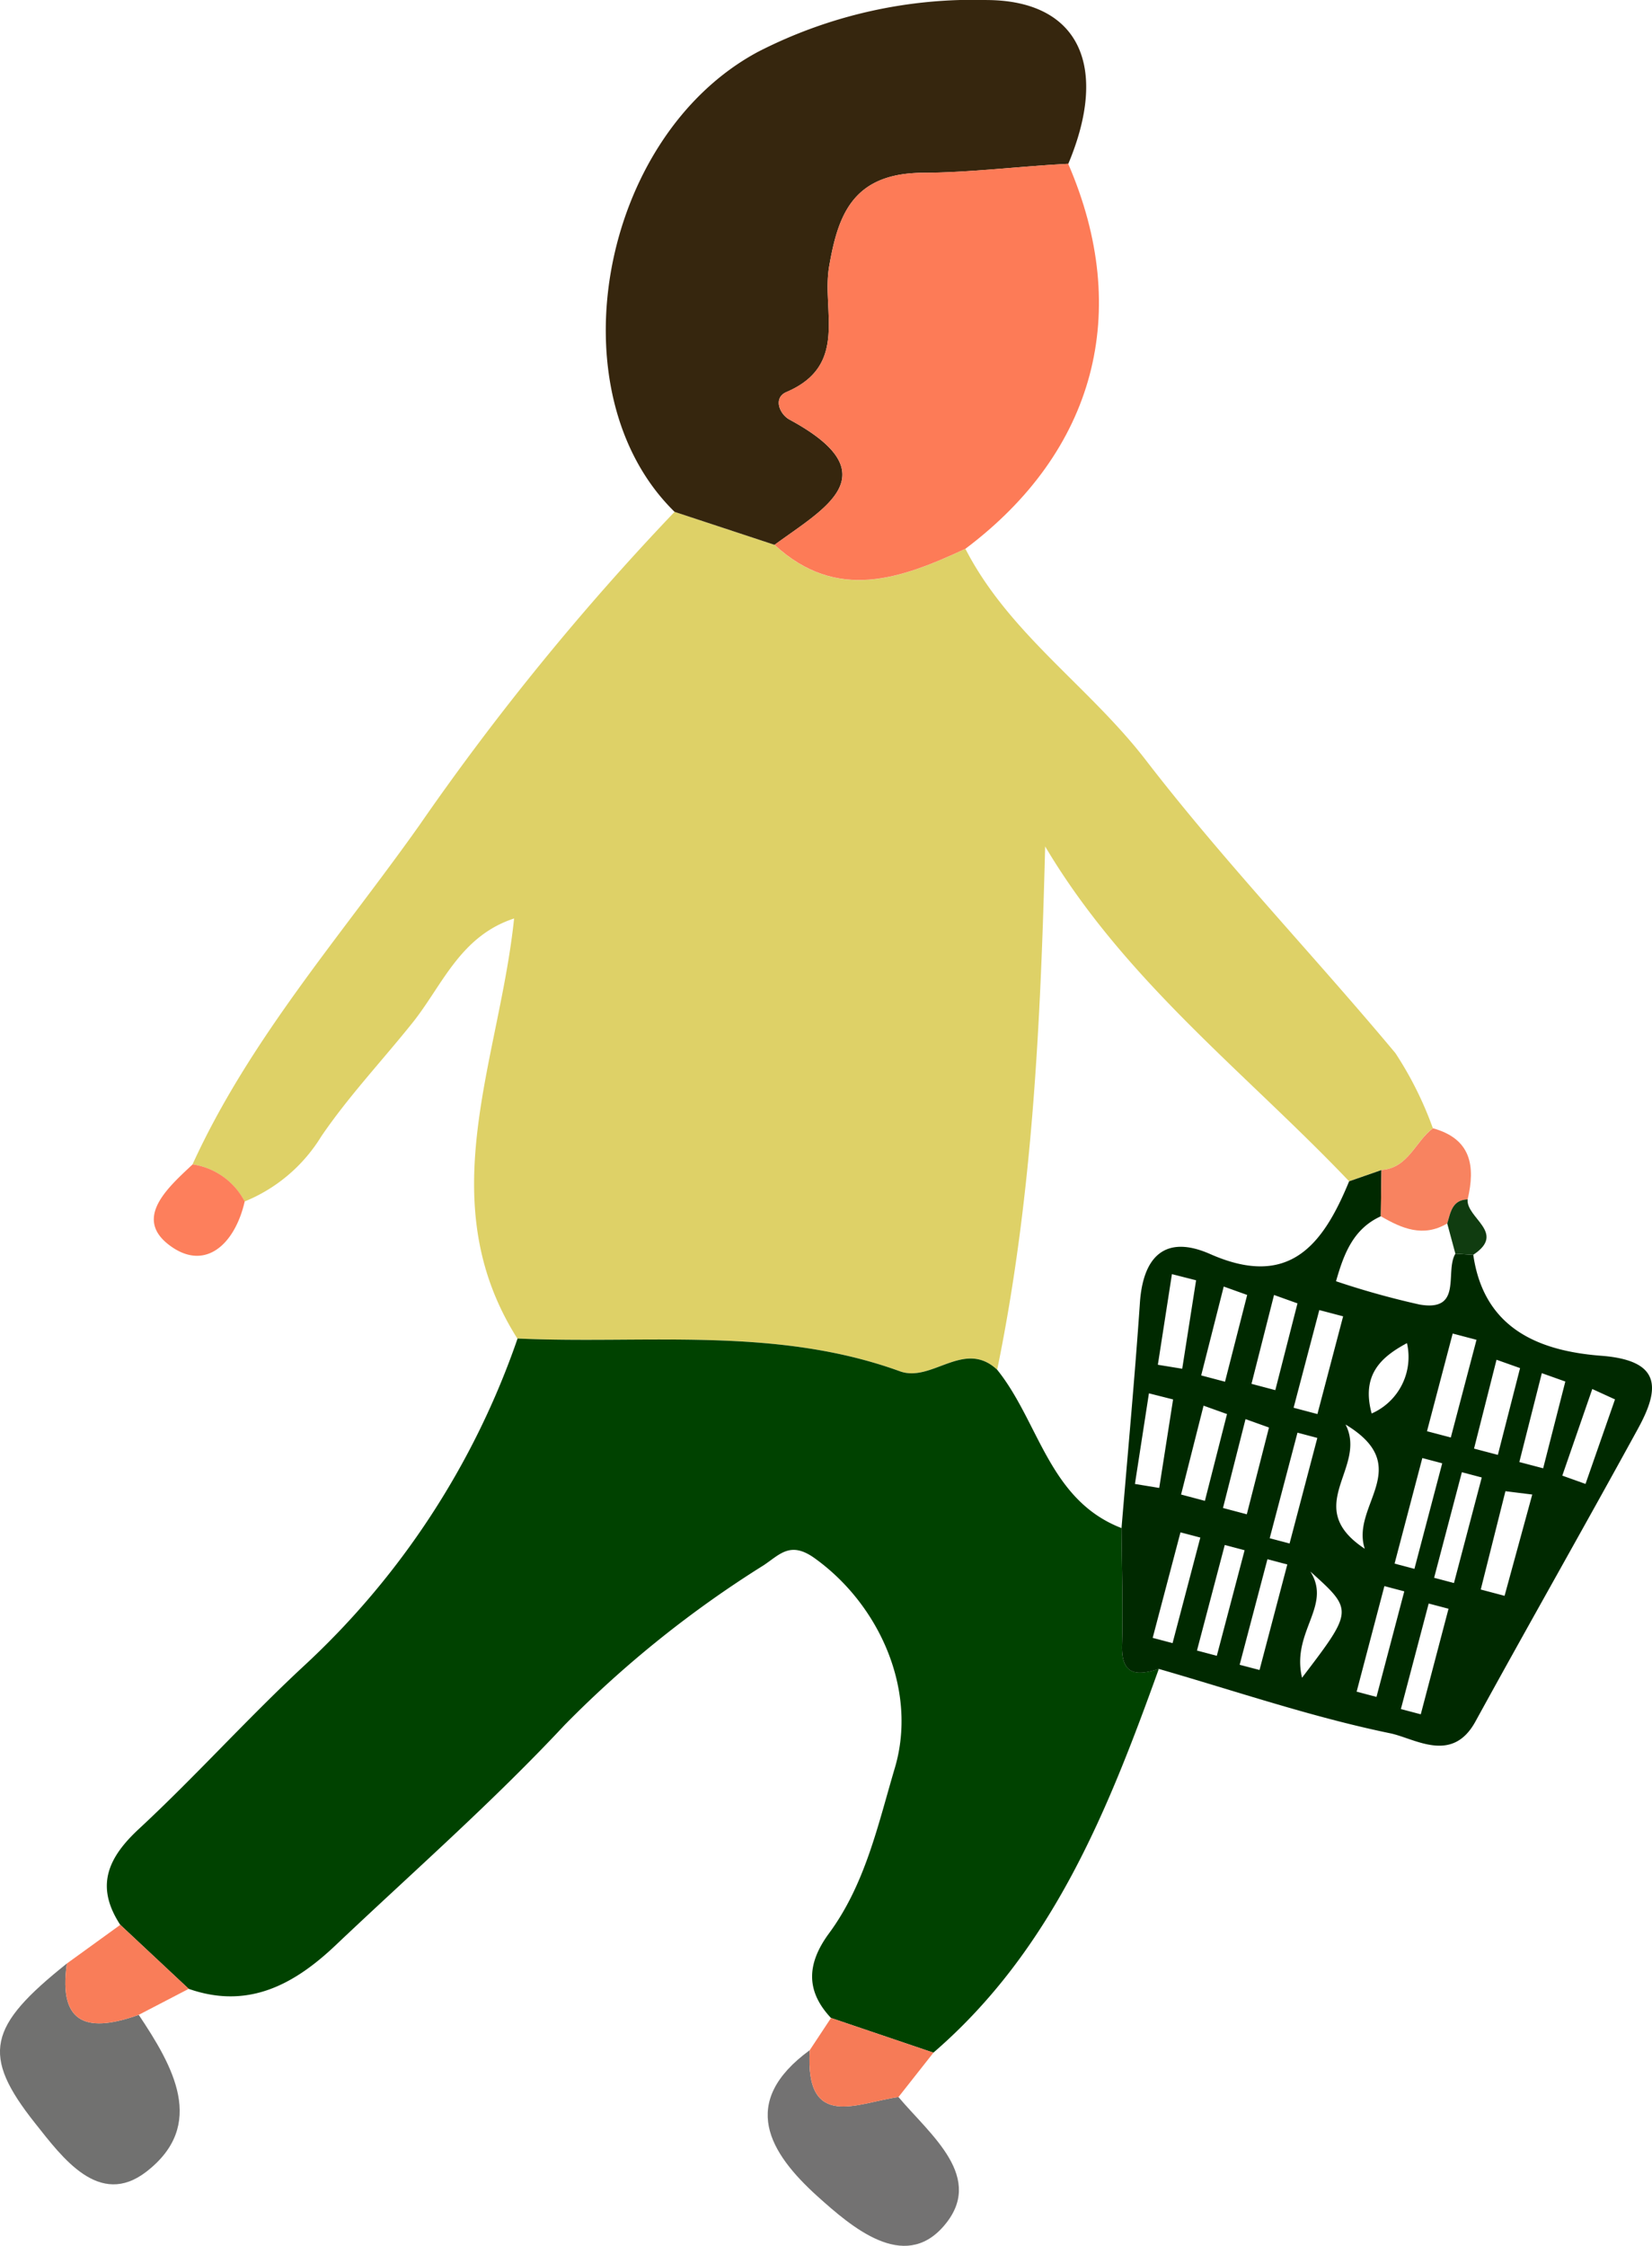
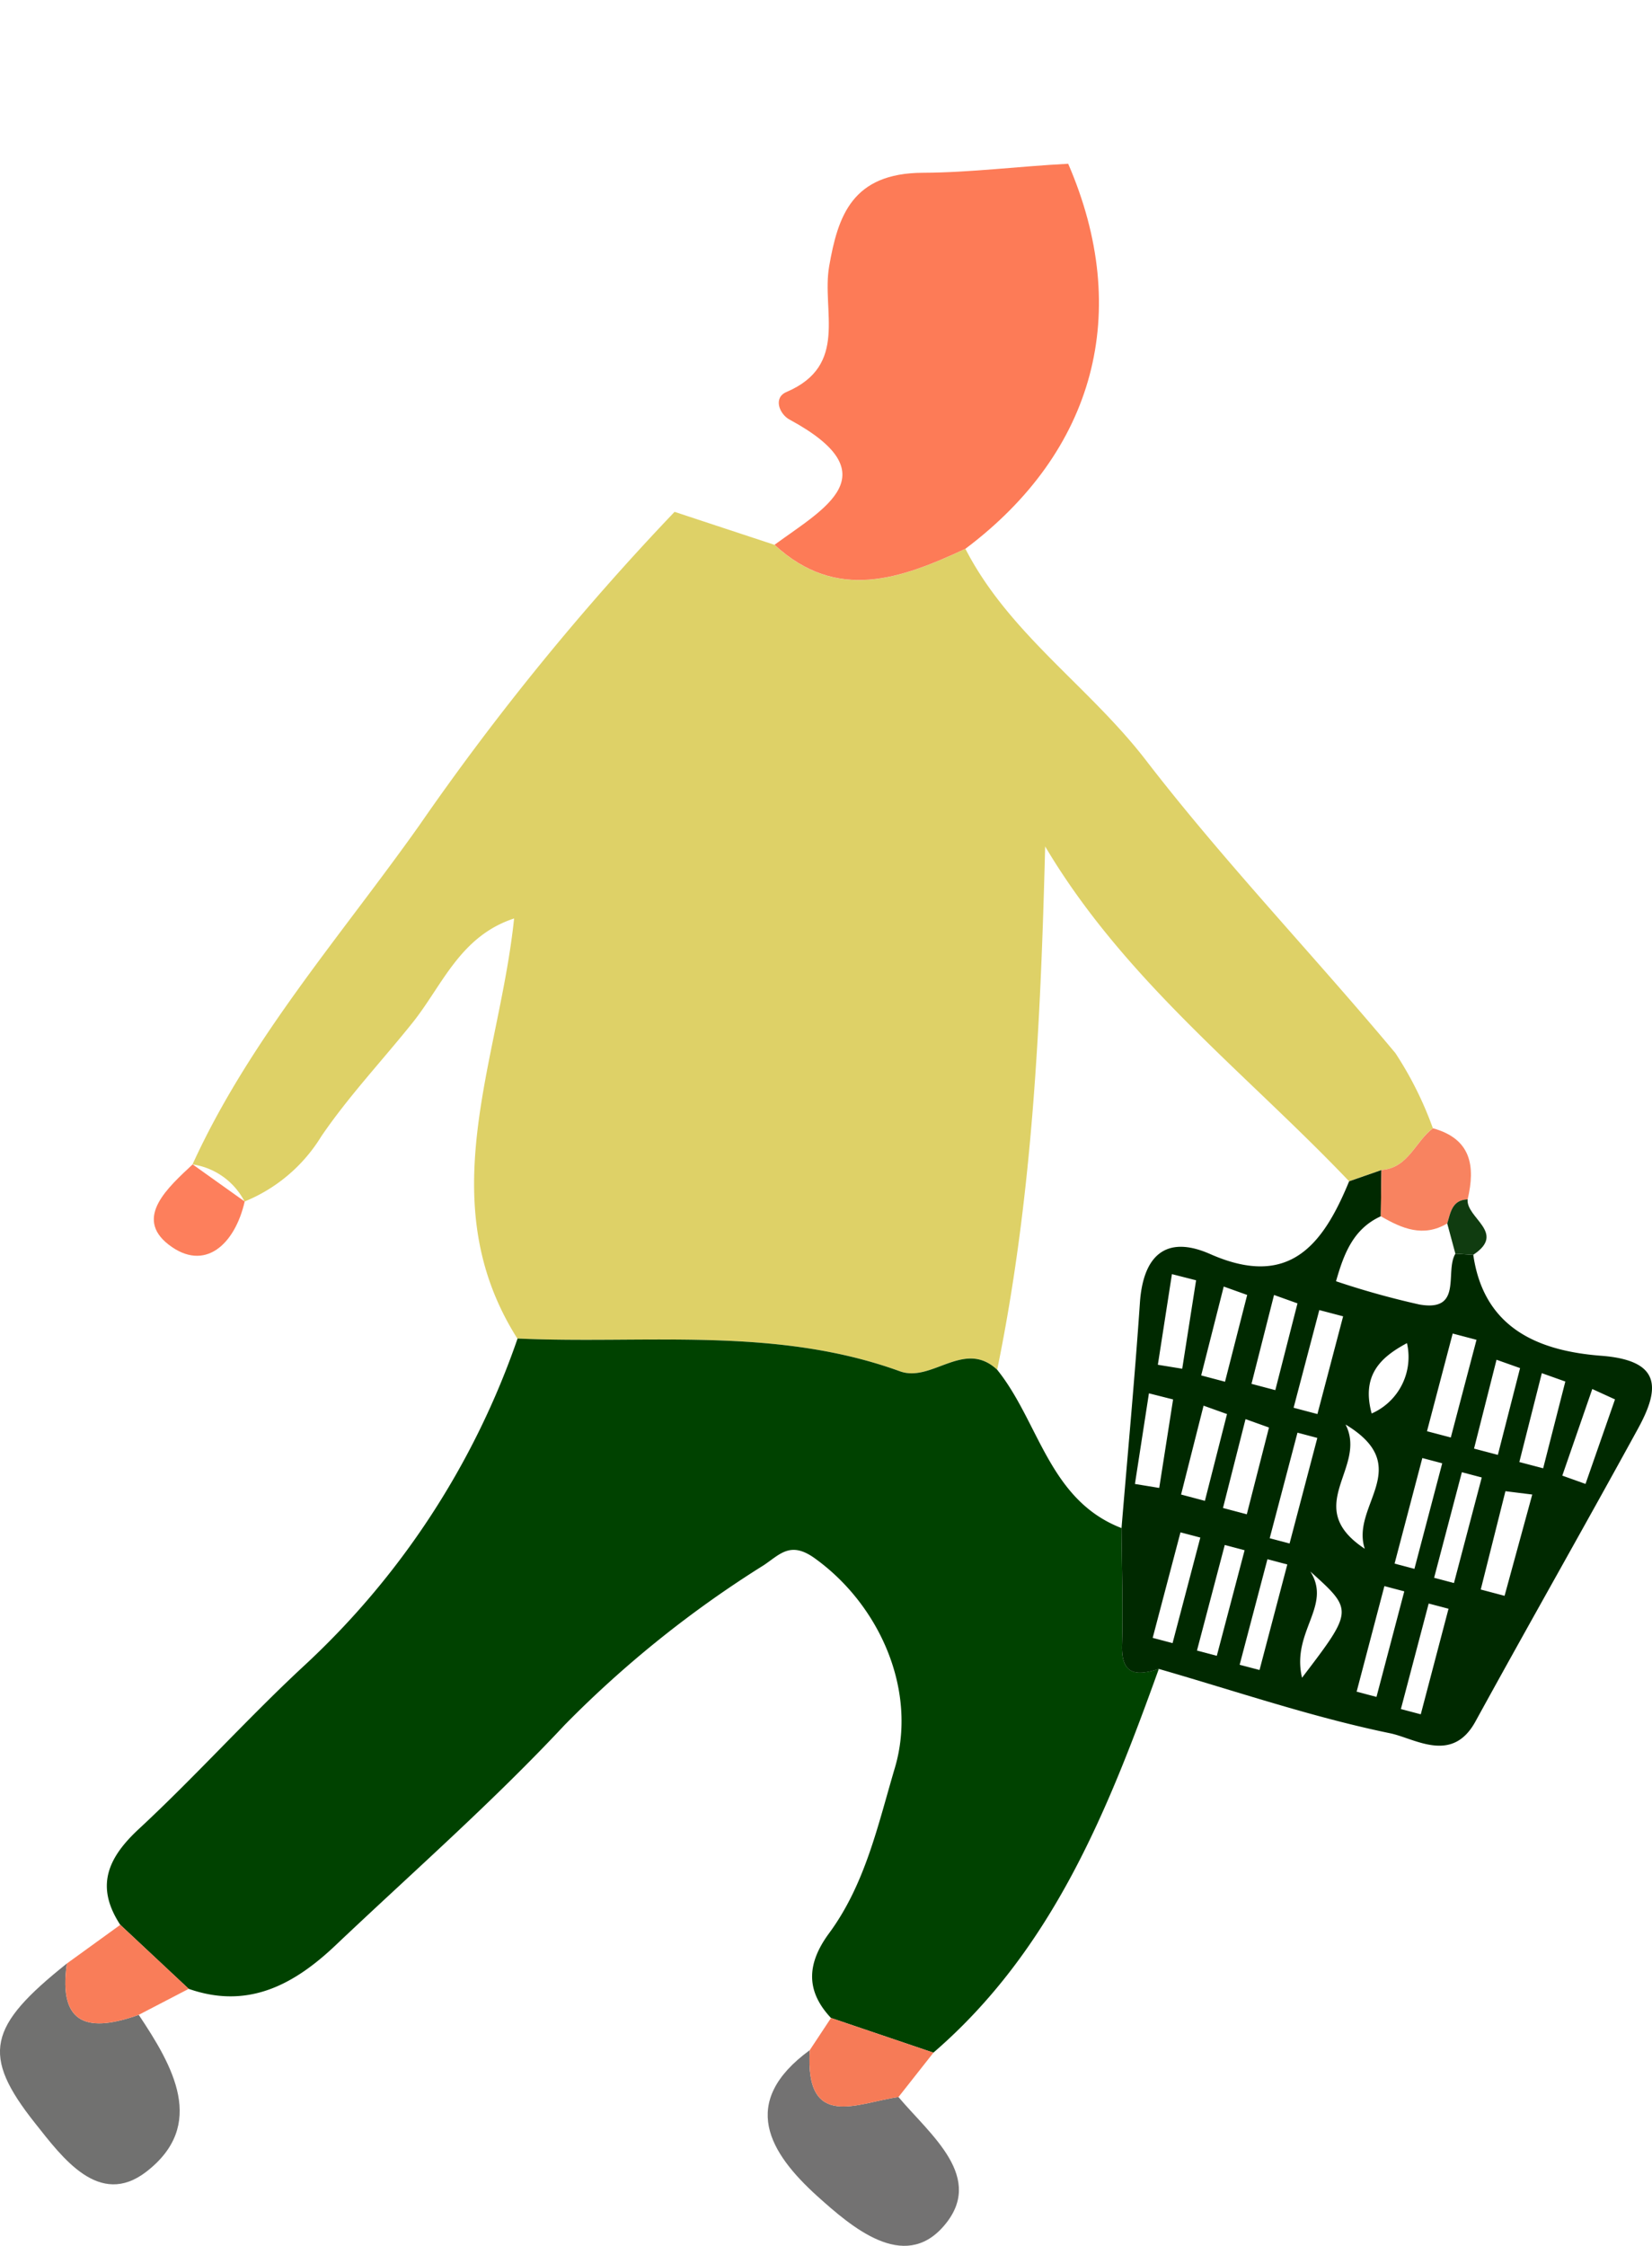
<svg xmlns="http://www.w3.org/2000/svg" width="88.142" height="119.759" viewBox="0 0 88.142 119.759">
  <path d="M788.853,134.058A43.936,43.936,0,0,0,793.3,135.3c2.339.408,1.337-1.753,1.917-2.71h0l-.434-1.611c-1.277.76-2.421.272-3.544-.384h0C789.75,131.27,789.261,132.635,788.853,134.058Z" transform="translate(-717.57 -65.737)" fill="none" />
  <path d="M787.422,145.061c.172-2.528,1.4-3.642,3.752-2.6,4.233,1.869,6.028-.516,7.411-3.88-5.511-5.785-11.963-10.692-16.216-17.853-.244,9.552-.69,18.793-2.56,27.905v0c2.242,2.79,2.754,6.938,6.632,8.441h0C786.773,153.072,787.148,149.071,787.422,145.061Z" transform="translate(-726.603 -75.591)" fill="none" />
  <path d="M796.067,157.629c1.707.618,3.428-1.733,5.191-.08h0c1.871-9.112,2.317-18.353,2.56-27.905,4.253,7.162,10.705,12.069,16.216,17.853q.86-.3,1.725-.6v0c1.435-.1,1.8-1.521,2.746-2.225v0a18.947,18.947,0,0,0-2-4.008c-4.389-5.255-9.148-10.214-13.322-15.631-3.03-3.93-7.308-6.756-9.62-11.261h0c-3.432,1.6-6.854,2.86-10.186-.212q-2.666-.878-5.331-1.759h0a137.7,137.7,0,0,0-13.62,16.718c-4.191,5.914-9.048,11.4-12.1,18.079a3.735,3.735,0,0,1,2.776,1.979h0a8.581,8.581,0,0,0,4.092-3.47c1.455-2.137,3.252-4.04,4.873-6.066,1.587-1.983,2.529-4.613,5.417-5.557-.8,7.641-4.473,15.059.172,22.4C782.487,156.19,789.415,155.219,796.067,157.629Z" transform="translate(-748.054 -84.507)" fill="#ded167" />
  <path d="M812.169,151.472c-1.177.38-2.011.354-1.963-1.275.06-2.075-.014-4.153-.028-6.232h0c-3.878-1.5-4.389-5.651-6.632-8.441v0h0c-1.763-1.653-3.484.7-5.191.08-6.652-2.411-13.58-1.439-20.4-1.747A42.755,42.755,0,0,1,766.5,151.366c-3,2.79-5.747,5.856-8.751,8.643-1.689,1.565-2.322,3.082-.993,5.111h0l3.65,3.414h0c3.172,1.111,5.631-.23,7.839-2.323,4.105-3.888,8.371-7.627,12.225-11.751a58.114,58.114,0,0,1,10.615-8.513c.875-.582,1.425-1.305,2.726-.372,3.48,2.5,5.489,7.07,4.275,11.173-.9,3.032-1.577,6.2-3.51,8.821-1.161,1.575-1.289,3.042.1,4.517q2.734.926,5.465,1.851C806.474,166.481,809.444,159.05,812.169,151.472Z" transform="translate(-750.34 -62.48)" fill="#004200" />
  <path d="M799.023,136.531a43.935,43.935,0,0,1-4.451-1.241c.408-1.423.9-2.788,2.39-3.464h0c.012-.822.022-1.645.034-2.465q-.863.3-1.725.6c-1.383,3.364-3.178,5.749-7.411,3.88-2.357-1.041-3.58.072-3.752,2.6-.274,4.01-.649,8.011-.981,12.015h0c.014,2.079.088,4.157.028,6.232-.048,1.629.786,1.655,1.963,1.275,4.106,1.183,8.171,2.572,12.344,3.432,1.323.274,3.3,1.647,4.547-.626,2.865-5.221,5.814-10.394,8.673-15.617,1.171-2.135,1.275-3.64-1.955-3.888-3.3-.252-6.264-1.427-6.832-5.383h0l-.953-.06C800.36,134.778,801.362,136.938,799.023,136.531Zm.154,8.187,1.061.28-1.483,5.629-1.059-.28Zm-.82-6.128a3.29,3.29,0,0,1-1.883,3.752C795.907,140.262,797,139.319,798.358,138.589Zm-4.677-1.763,1.271.334-1.371,5.211-1.271-.336Zm-2.415-.805,1.251.448-1.183,4.627-1.271-.336Zm-1.521,6.62,1.251.448-1.183,4.627-1.271-.336ZM787.576,147l-1.271-.336,1.2-4.739,1.251.448Zm1.005-11.427,1.251.448-1.183,4.627-1.271-.336Zm-2.764-.662,1.289.328-.74,4.717-1.3-.212ZM783.843,146.1l.747-4.833,1.289.326-.74,4.719Zm.947,8.207,1.483-5.627,1.059.278-1.481,5.629Zm2.363.676,1.483-5.629,1.059.28-1.483,5.629Zm3.338,1.037-1.061-.278,1.483-5.629,1.06.28Zm.542-7.026,1.483-5.629,1.059.28-1.481,5.629Zm1.725,7.437c-.578-2.467,1.615-3.816.444-5.663C795.5,152.835,795.5,152.835,792.757,156.435Zm2.324-13.5c3.746,2.261.256,4.307,1.025,6.626C792.691,147.3,796.271,145.253,795.082,142.933Zm1.649,14.525-1.059-.28,1.481-5.629,1.061.28Zm2.363.927-1.061-.28,1.483-5.627,1.059.278Zm1.771-7-1.059-.28,1.481-5.629,1.061.28Zm2.7.682-1.271-.336,1.317-5.243,1.431.178Zm5.892-10.474-1.573,4.507-1.239-.442,1.6-4.619Zm-2.65-.953-1.183,4.627-1.271-.334,1.2-4.739Zm-2.415-.716-1.185,4.627-1.271-.334,1.2-4.739Zm-2.324-1.509-1.371,5.209-1.271-.334,1.371-5.209Z" transform="translate(-723.289 -66.968)" fill="#002900" />
-   <path d="M779.163,120.521c-.534-.288-.888-1.159-.164-1.469,3.34-1.429,1.867-4.325,2.279-6.7.468-2.692,1.227-4.975,5.007-4.991,2.536-.01,5.163-.348,7.753-.48,2.187-5.213.562-8.7-4.321-8.733a25.146,25.146,0,0,0-12.231,2.76c-8.457,4.533-10.935,18.2-4.453,24.533h0l5.333,1.759C781,125.262,784.574,123.449,779.163,120.521Z" transform="translate(-737.039 -98.146)" fill="#36260e" />
  <path d="M776.778,107.986c-.412,2.377,1.061,5.273-2.279,6.7-.724.31-.37,1.181.164,1.469,5.411,2.928,1.841,4.741-.8,6.678,3.332,3.072,6.754,1.809,10.186.212l0,0c6.924-5.2,8.906-12.624,5.483-20.53-2.59.132-5.217.47-7.753.48C778.005,103.011,777.246,105.293,776.778,107.986Z" transform="translate(-732.539 -93.782)" fill="#fd7b57" />
  <path d="M756.758,150.529h0c-4.2,3.348-4.6,4.865-1.689,8.525,1.449,1.825,3.412,4.517,5.924,2.582,3.242-2.5,1.423-5.635-.4-8.369C758,154.189,756.274,153.907,756.758,150.529Z" transform="translate(-753.19 -45.826)" fill="#717170" />
  <path d="M783.044,162.257c2.3-2.6-.665-4.875-2.385-6.916-2.177.3-5,1.823-4.733-2.5h0c-3.82,2.79-2.133,5.493.4,7.783C778.181,162.293,780.927,164.65,783.044,162.257Z" transform="translate(-732.722 -43.517)" fill="#737272" />
  <path d="M755.016,151.56h0c-.484,3.378,1.245,3.66,3.834,2.738l2.668-1.387h0l-3.65-3.414Z" transform="translate(-751.448 -46.857)" fill="#f97d59" />
  <path d="M779.547,156.2q.933-1.181,1.867-2.367-2.731-.923-5.465-1.851h0q-.57.858-1.135,1.717h0C774.548,158.022,777.37,156.5,779.547,156.2Z" transform="translate(-731.61 -44.375)" fill="#f67b57" />
  <path d="M790.083,130.472v0c-.012.82-.022,1.643-.034,2.465h0c1.123.656,2.267,1.143,3.544.384.18-.584.254-1.257,1.089-1.285h0c.418-1.769.194-3.226-1.851-3.79h0C791.884,128.951,791.518,130.372,790.083,130.472Z" transform="translate(-716.376 -68.081)" fill="#f88360" />
-   <path d="M759.366,129.21c-1.291,1.211-3.146,2.836-1.279,4.279,1.925,1.487,3.536-.012,4.057-2.3h0A3.735,3.735,0,0,0,759.366,129.21Z" transform="translate(-749.089 -67.119)" fill="#fd7f5c" />
+   <path d="M759.366,129.21c-1.291,1.211-3.146,2.836-1.279,4.279,1.925,1.487,3.536-.012,4.057-2.3h0Z" transform="translate(-749.089 -67.119)" fill="#fd7f5c" />
  <path d="M791.822,131.428l.434,1.611h0l.953.06h0c1.791-1.177-.384-1.953-.3-2.956h0C792.076,130.171,792,130.845,791.822,131.428Z" transform="translate(-714.605 -66.187)" fill="#103c10" />
</svg>